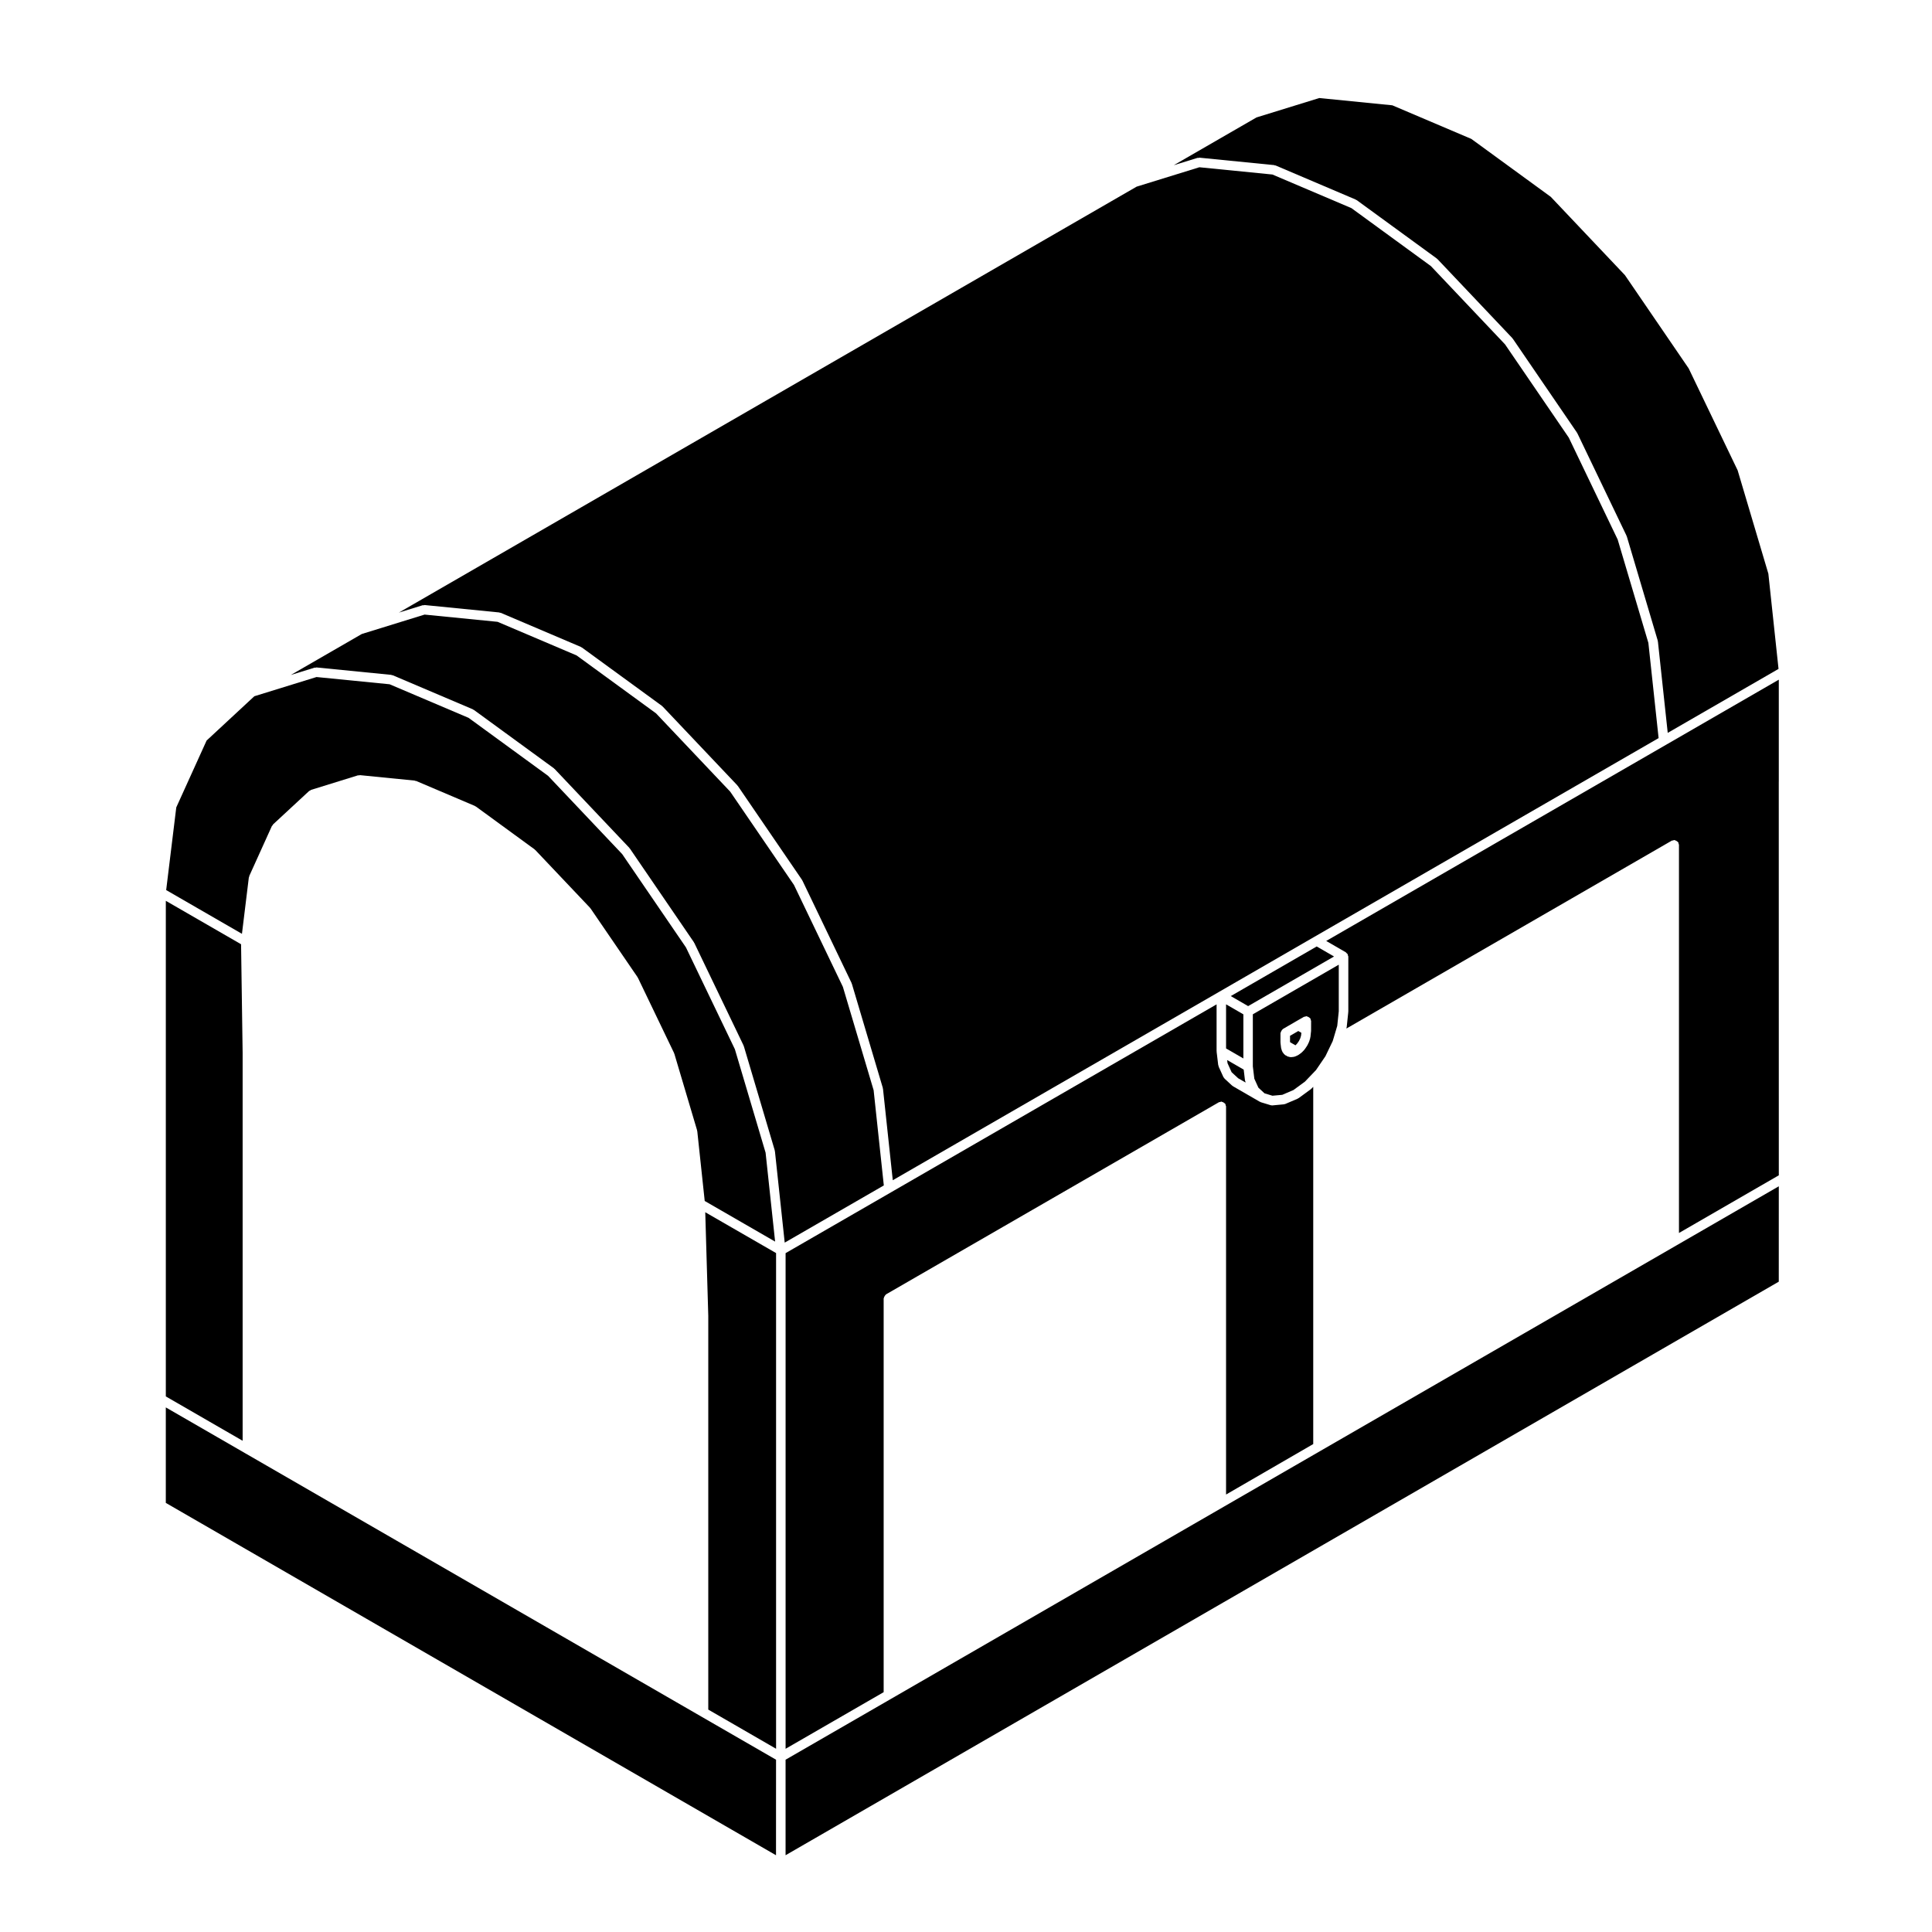
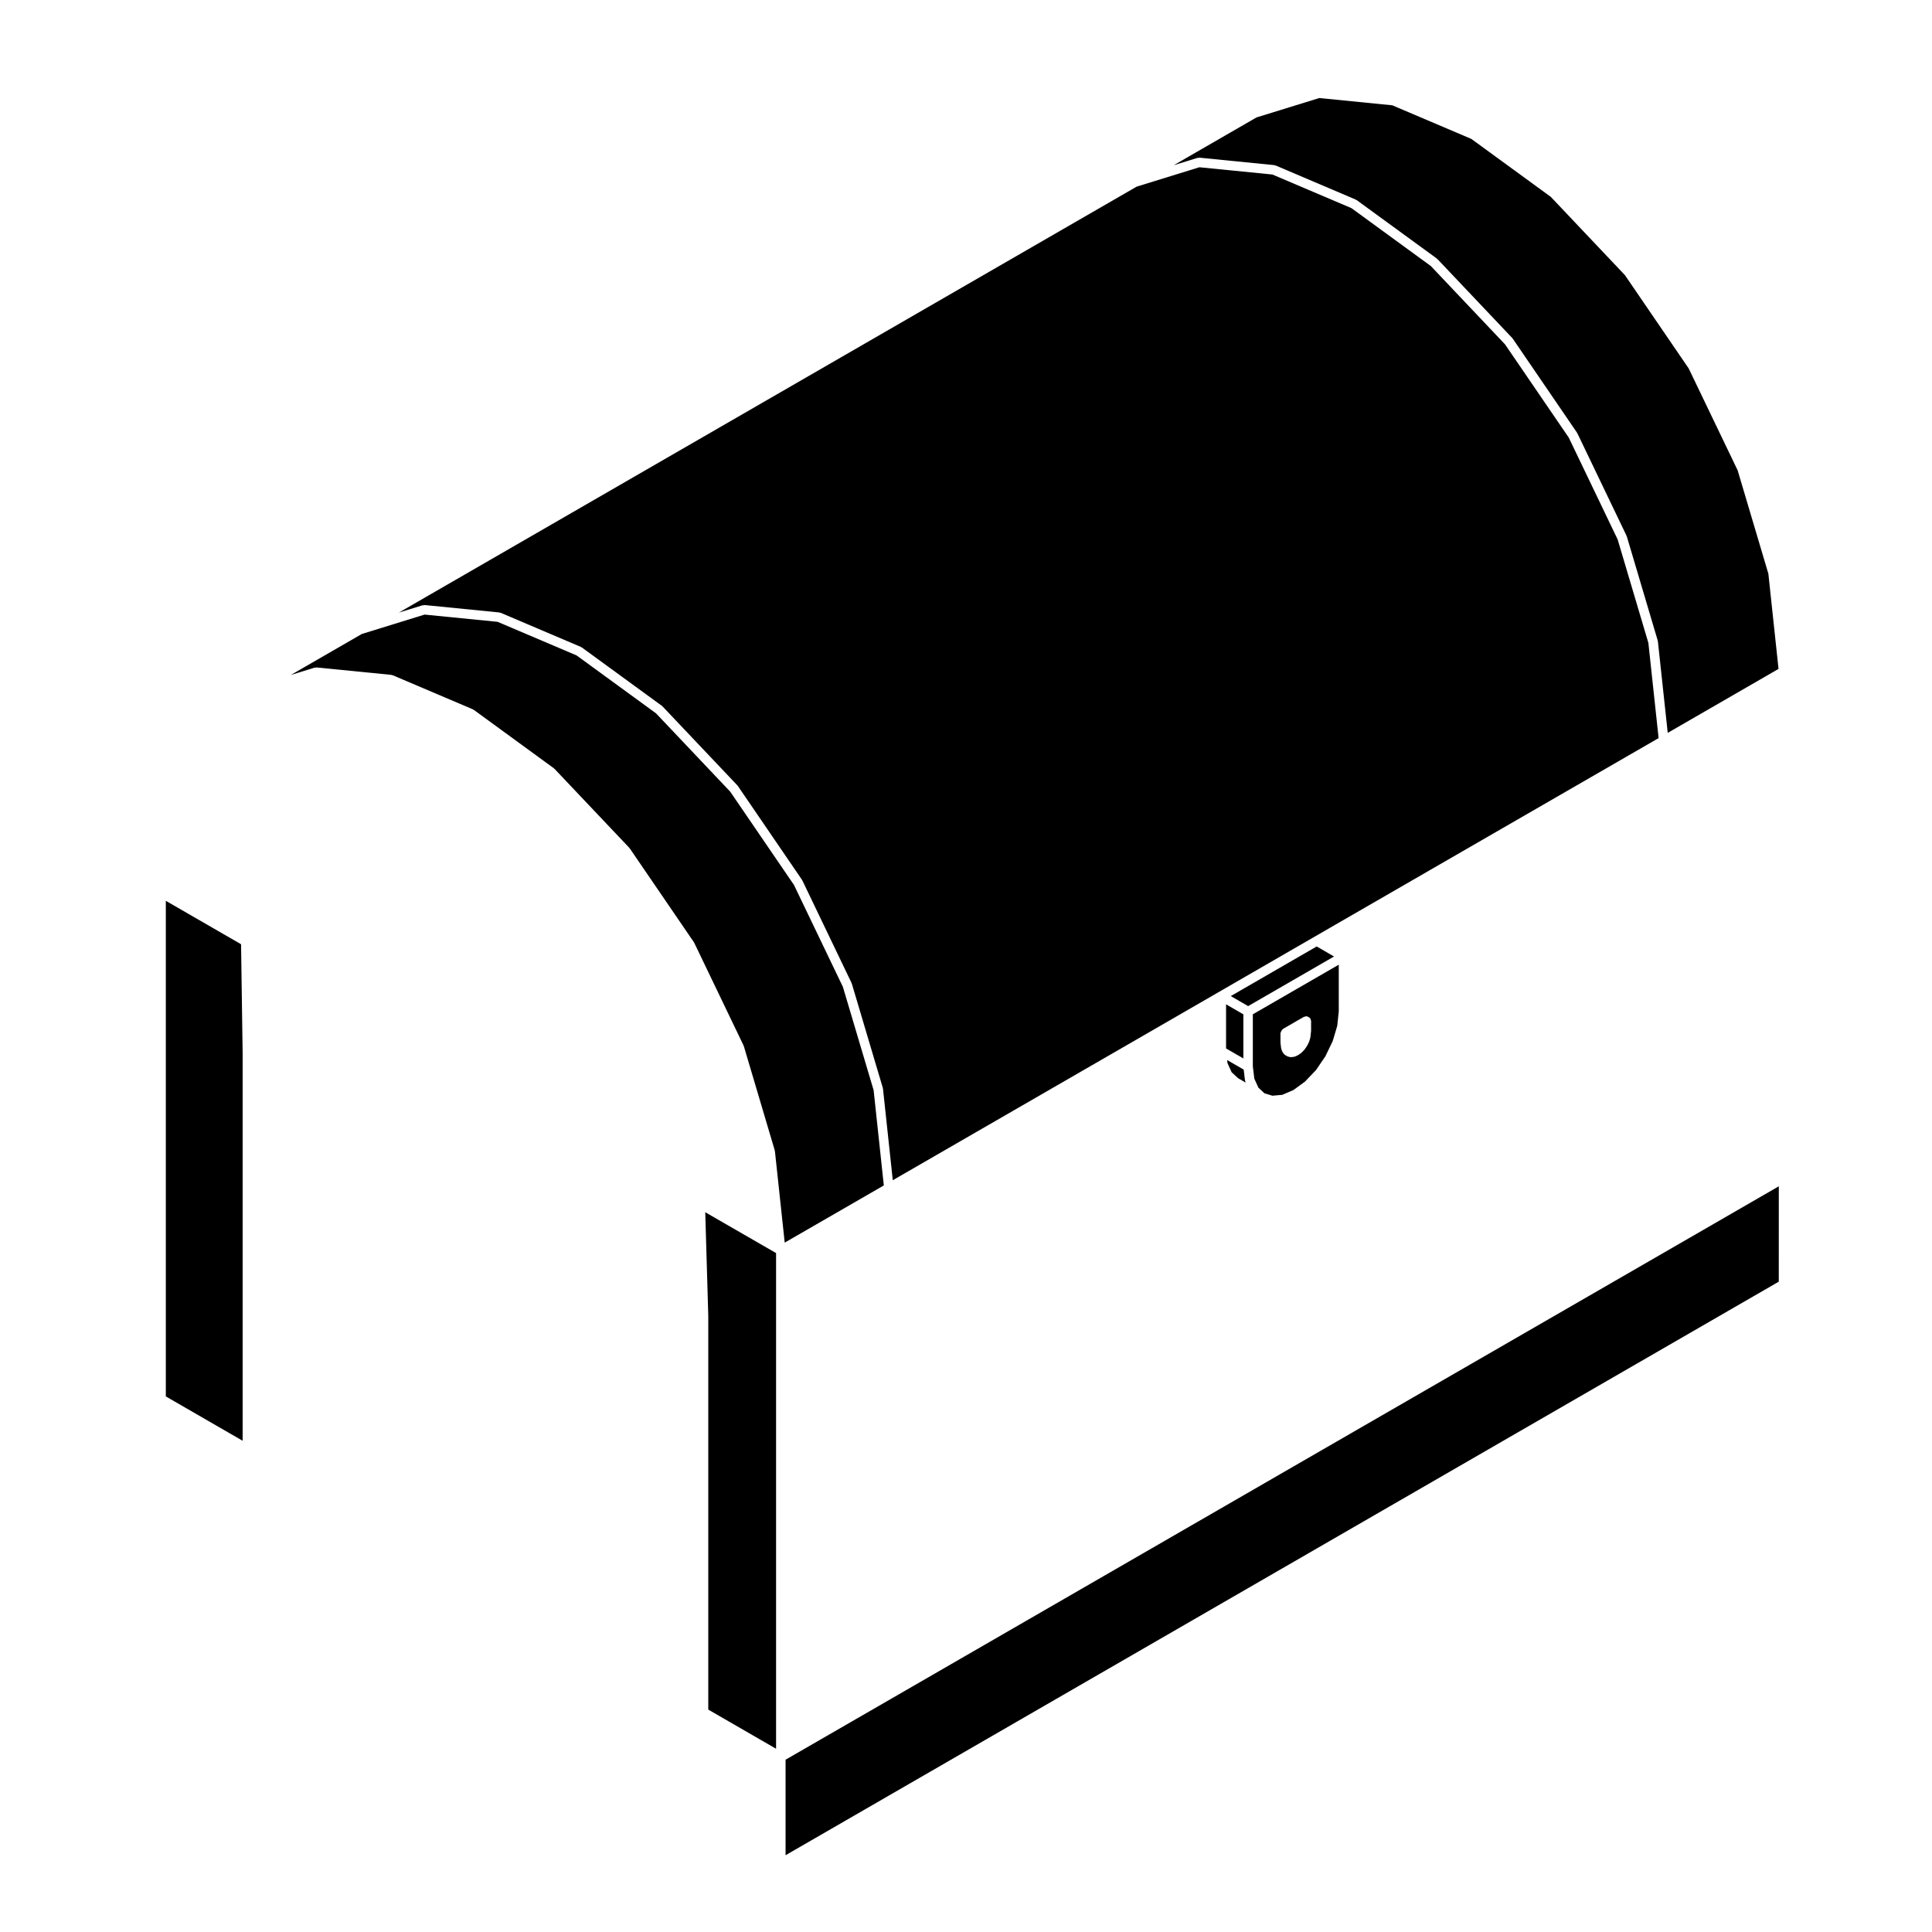
<svg xmlns="http://www.w3.org/2000/svg" fill="#000000" width="800px" height="800px" version="1.1" viewBox="144 144 512 512">
  <g>
    <path d="m249.71 306.34 6.309-1.949c0.086-0.031 0.168 0.031 0.25 0.023 0.09-0.012 0.152-0.086 0.242-0.074l19.801 1.965c0.07 0.004 0.105 0.074 0.172 0.09s0.133-0.023 0.195 0l21.254 9.043c0.051 0.02 0.059 0.082 0.105 0.105 0.047 0.023 0.105 0 0.145 0.035l21.254 15.496c0.035 0.023 0.031 0.074 0.066 0.105s0.082 0.02 0.105 0.051l19.809 20.906c0.023 0.023 0.016 0.07 0.035 0.098 0.023 0.031 0.066 0.023 0.09 0.059l17.004 24.883c0.02 0.031 0 0.066 0.02 0.102 0.02 0.031 0.059 0.035 0.074 0.066l13.043 27.176c0.016 0.031-0.004 0.07 0.004 0.105 0.016 0.035 0.055 0.047 0.066 0.086l8.207 27.605c0.012 0.039-0.02 0.082-0.012 0.117 0.004 0.047 0.051 0.066 0.055 0.105l2.594 24.238 86.41-49.883 25.281-14.605 91.262-52.68-2.711-25.23-8.137-27.398-12.957-27-16.902-24.73-19.645-20.738-21.055-15.355-20.938-8.906-19.355-1.926-16.629 5.141z" />
    <path d="m221.06 322.88 6.312-1.949c0.09-0.023 0.168 0.031 0.258 0.02 0.086-0.012 0.145-0.082 0.238-0.07l19.809 1.965c0.07 0.004 0.105 0.074 0.172 0.09s0.133-0.023 0.195 0l21.254 9.035c0.051 0.02 0.059 0.082 0.105 0.105 0.047 0.023 0.105 0.004 0.145 0.035l21.254 15.508c0.035 0.023 0.031 0.074 0.066 0.105 0.035 0.031 0.082 0.016 0.105 0.051l19.801 20.906c0.023 0.023 0.016 0.07 0.035 0.102 0.023 0.031 0.066 0.023 0.09 0.055l17.004 24.883c0.02 0.031 0 0.07 0.02 0.102s0.059 0.035 0.074 0.066l13.055 27.176c0.016 0.031-0.004 0.07 0.004 0.102 0.016 0.039 0.055 0.051 0.07 0.09l8.195 27.617c0.012 0.039-0.02 0.082-0.012 0.117 0.012 0.035 0.051 0.059 0.055 0.105l2.594 24.215 26.262-15.156-2.699-25.23-8.148-27.398-12.965-27.004-16.895-24.723-19.652-20.746-21.055-15.355-20.938-8.906-19.352-1.918-16.629 5.141z" />
-     <path d="m328.78 443.73 1.977 18.539 18.656 10.766-2.523-23.559-8.141-27.422-12.965-26.98-16.898-24.73-19.645-20.746-21.055-15.359-20.938-8.902-19.367-1.918-16.484 5.094-12.645 11.738-8.039 17.723-2.676 21.902 20.082 11.594 1.824-14.922c0.004-0.07 0.082-0.102 0.098-0.168 0.016-0.07-0.02-0.137 0.004-0.203l6.016-13.289c0.035-0.082 0.133-0.102 0.188-0.172 0.051-0.07 0.039-0.172 0.105-0.23l9.574-8.871c0.074-0.07 0.18-0.051 0.266-0.102 0.086-0.051 0.121-0.152 0.215-0.18l12.469-3.863c0.09-0.031 0.172 0.031 0.258 0.023 0.086-0.012 0.152-0.082 0.238-0.074l14.523 1.445c0.07 0.004 0.105 0.074 0.172 0.09 0.066 0.016 0.133-0.023 0.195 0l15.586 6.629c0.051 0.02 0.059 0.082 0.105 0.105s0.105 0 0.145 0.035l15.578 11.371c0.035 0.023 0.031 0.074 0.066 0.105 0.031 0.023 0.082 0.016 0.105 0.047l14.523 15.332c0.023 0.023 0.016 0.07 0.035 0.102 0.023 0.023 0.066 0.023 0.09 0.055l12.48 18.246c0.02 0.031 0 0.07 0.02 0.102s0.059 0.031 0.074 0.07l9.574 19.926c0.016 0.031-0.004 0.07 0.004 0.105 0.016 0.035 0.055 0.047 0.066 0.086l6.016 20.242c0.012 0.039-0.02 0.082-0.012 0.117 0.008 0.031 0.051 0.055 0.059 0.102z" />
    <path d="m583.36 313.98 2.606 24.238 29.363-16.953-2.695-25.227-8.141-27.398-12.973-27-16.898-24.723-19.645-20.746-21.062-15.359-20.938-8.906-19.355-1.926-16.637 5.141-21.938 12.664 6.316-1.949c0.086-0.023 0.156 0.031 0.246 0.023 0.09-0.012 0.152-0.086 0.246-0.074l19.809 1.969c0.07 0.004 0.105 0.074 0.168 0.09 0.07 0.016 0.133-0.023 0.195 0l21.258 9.047c0.051 0.02 0.059 0.082 0.105 0.105s0.105 0 0.145 0.035l21.254 15.496c0.035 0.023 0.035 0.074 0.066 0.105s0.082 0.02 0.105 0.051l19.801 20.898c0.031 0.023 0.02 0.07 0.039 0.102 0.023 0.031 0.07 0.023 0.09 0.055l17.012 24.895c0.02 0.031 0 0.066 0.02 0.102 0.02 0.031 0.059 0.031 0.082 0.066l13.043 27.172c0.016 0.035-0.004 0.07 0.004 0.105 0.016 0.035 0.059 0.047 0.07 0.082l8.195 27.605c0.012 0.039-0.02 0.082-0.012 0.121 0.004 0.031 0.051 0.047 0.055 0.094z" />
    <path d="m468.92 421.85 4.586 2.652v-11.691l-4.586-2.652z" />
-     <path d="m615.4 351.14v-27.02l-29.855 17.242-90.086 52 5.223 3.023c0.051 0.031 0.055 0.102 0.102 0.133 0.098 0.07 0.156 0.133 0.227 0.223 0.039 0.047 0.105 0.051 0.133 0.105 0.023 0.055 0 0.109 0.023 0.172 0.039 0.105 0.07 0.191 0.082 0.301 0.012 0.059 0.07 0.098 0.07 0.156v14.602c0 0.031-0.031 0.039-0.031 0.07 0 0.023 0.02 0.039 0.02 0.07l-0.422 4.027c-0.004 0.039-0.051 0.07-0.059 0.105-0.004 0.039 0.031 0.074 0.016 0.109l-0.035 0.121 86.246-49.805c0.105-0.059 0.215-0.016 0.324-0.039 0.105-0.031 0.188-0.125 0.309-0.125 0.066 0 0.102 0.055 0.156 0.066 0.168 0.02 0.289 0.098 0.434 0.18 0.145 0.086 0.266 0.152 0.367 0.281 0.035 0.047 0.105 0.051 0.133 0.105 0.059 0.105 0.016 0.211 0.047 0.324 0.031 0.105 0.121 0.188 0.121 0.309v102.88l26.461-15.285-0.012-104.34z" />
    <path d="m470.17 407.97 4.598 2.66 22.766-13.148-4.594-2.66z" />
    <path d="m469.31 425.76 1.078 2.383 1.727 1.598 2.012 1.16-0.082-0.168c-0.031-0.059 0.012-0.117-0.004-0.188-0.023-0.07-0.09-0.105-0.102-0.18l-0.348-2.906-4.387-2.539z" />
    <path d="m208.3 459.03v-36.062l-0.414-28.734-19.941-11.508v131.34l20.355 11.754z" />
-     <path d="m349.66 610.34-19.855-11.461-120.88-69.789-20.984-12.113v25.305l161.71 93.375z" />
    <path d="m615.4 458.38-27.09 15.645-94.395 54.488-25.625 14.797-88.23 50.945-27.875 16.086v25.316l263.21-152z" />
-     <path d="m485.87 418.5v1.68l0.512 0.305 0.938 0.531 0.473-0.504 0.453-0.656 0.344-0.707 0.207-0.719 0.078-0.727-0.816-0.473z" />
    <path d="m492.37 427.98c0.008 0 0.008 0 0 0l0.387-0.402 2.5-3.672 1.918-3.996 0.312-1.023v-0.004l0.898-3.027 0.402-3.84v-12.363l-22.773 13.148v13.805l0.395 3.258 1.082 2.383 1.613 1.492 2.106 0.641 2.609-0.238 2.961-1.27 3.047-2.231zm-0.902-10.973c0 0.031-0.023 0.039-0.031 0.07 0 0.023 0.023 0.039 0.02 0.07l-0.176 1.664c0 0.039-0.047 0.059-0.051 0.105-0.012 0.039 0.02 0.074 0.012 0.109l-0.266 0.918c-0.012 0.047-0.059 0.066-0.074 0.105-0.016 0.031 0.012 0.059-0.004 0.09l-0.434 0.898c-0.02 0.039-0.059 0.055-0.082 0.09-0.016 0.02 0 0.051-0.02 0.074l-0.559 0.828c-0.031 0.035-0.07 0.051-0.102 0.086-0.012 0.02-0.004 0.051-0.02 0.07l-0.66 0.699c-0.031 0.031-0.082 0.02-0.117 0.051-0.031 0.031-0.031 0.086-0.07 0.105l-0.699 0.504c-0.02 0.016-0.039 0.012-0.059 0.02-0.047 0.031-0.09 0.055-0.137 0.082-0.02 0.012-0.02 0.031-0.039 0.039l-0.711 0.309c-0.105 0.047-0.215 0.051-0.324 0.066-0.02 0.004-0.031 0.031-0.059 0.035l-0.645 0.059h-0.109-0.004-0.004c-0.109 0-0.23-0.016-0.348-0.051l-0.562-0.168c-0.102-0.031-0.137-0.125-0.227-0.18-0.09-0.055-0.207-0.035-0.289-0.109l-0.434-0.414c-0.047-0.039-0.031-0.105-0.07-0.145-0.07-0.09-0.168-0.141-0.211-0.246l-0.266-0.59c-0.023-0.059 0.016-0.117-0.004-0.176-0.02-0.07-0.09-0.105-0.102-0.176l-0.102-0.754c0-0.012 0.004-0.012 0.004-0.012 0-0.012-0.004-0.012-0.004-0.012l-0.082-0.691c0-0.031 0.02-0.051 0.02-0.082 0-0.023-0.031-0.039-0.031-0.07v-2.488c0-0.059 0.059-0.098 0.07-0.152 0.02-0.16 0.09-0.281 0.176-0.43 0.086-0.145 0.145-0.273 0.281-0.371 0.047-0.039 0.055-0.102 0.105-0.133l3.438-1.996c0.004 0 0.004-0.004 0.004-0.004l2.16-1.238c0.105-0.059 0.215-0.012 0.324-0.039 0.105-0.031 0.188-0.125 0.309-0.125 0.059 0 0.102 0.059 0.156 0.07 0.168 0.02 0.289 0.098 0.434 0.176 0.145 0.09 0.266 0.145 0.363 0.289 0.039 0.051 0.105 0.051 0.137 0.105 0.059 0.105 0.016 0.211 0.039 0.324 0.031 0.105 0.125 0.18 0.125 0.301l-0.008 2.438z" />
-     <path d="m492.02 526.69v-94.68l-0.422 0.453c-0.031 0.035-0.082 0.02-0.109 0.051-0.031 0.031-0.023 0.082-0.066 0.105l-3.266 2.394c-0.051 0.035-0.105 0.023-0.156 0.055-0.039 0.02-0.051 0.07-0.09 0.09l-3.273 1.395c-0.105 0.047-0.215 0.051-0.316 0.07-0.023 0-0.035 0.023-0.059 0.031l-3.043 0.289h-0.117-0.004c-0.117 0-0.242-0.016-0.359-0.051l-2.625-0.797c-0.035-0.012-0.047-0.059-0.082-0.07-0.059-0.02-0.121-0.02-0.18-0.051l-3.41-1.969-3.703-2.144c-0.047-0.023-0.047-0.082-0.086-0.105-0.047-0.031-0.102-0.02-0.137-0.059l-2.012-1.859c-0.047-0.039-0.035-0.105-0.07-0.145-0.074-0.09-0.172-0.145-0.223-0.258l-1.27-2.797c-0.023-0.059 0.016-0.117-0.004-0.188-0.02-0.07-0.086-0.105-0.098-0.18l-0.422-3.531c-0.004-0.023 0.02-0.047 0.02-0.074 0-0.031-0.031-0.051-0.031-0.082v-12.418l-86.195 49.762-28.023 16.168v131.35l25.988-15.004v-104.34c0-0.059 0.055-0.102 0.066-0.156 0.02-0.16 0.098-0.281 0.176-0.422 0.086-0.145 0.152-0.277 0.281-0.371 0.047-0.039 0.051-0.105 0.105-0.133l88.227-50.922c0.102-0.066 0.215-0.016 0.324-0.047 0.105-0.031 0.188-0.125 0.309-0.125 0.059 0 0.09 0.059 0.145 0.07 0.172 0.02 0.297 0.09 0.441 0.176 0.141 0.09 0.266 0.145 0.363 0.289 0.035 0.047 0.105 0.051 0.133 0.102 0.059 0.105 0.016 0.215 0.047 0.324 0.031 0.105 0.125 0.188 0.125 0.309v102.87z" />
    <path d="m331.7 597.06 17.969 10.379v-131.36l-18.77-10.824 0.801 27.445-0.004 0.023 0.004 0.012z" />
  </g>
</svg>